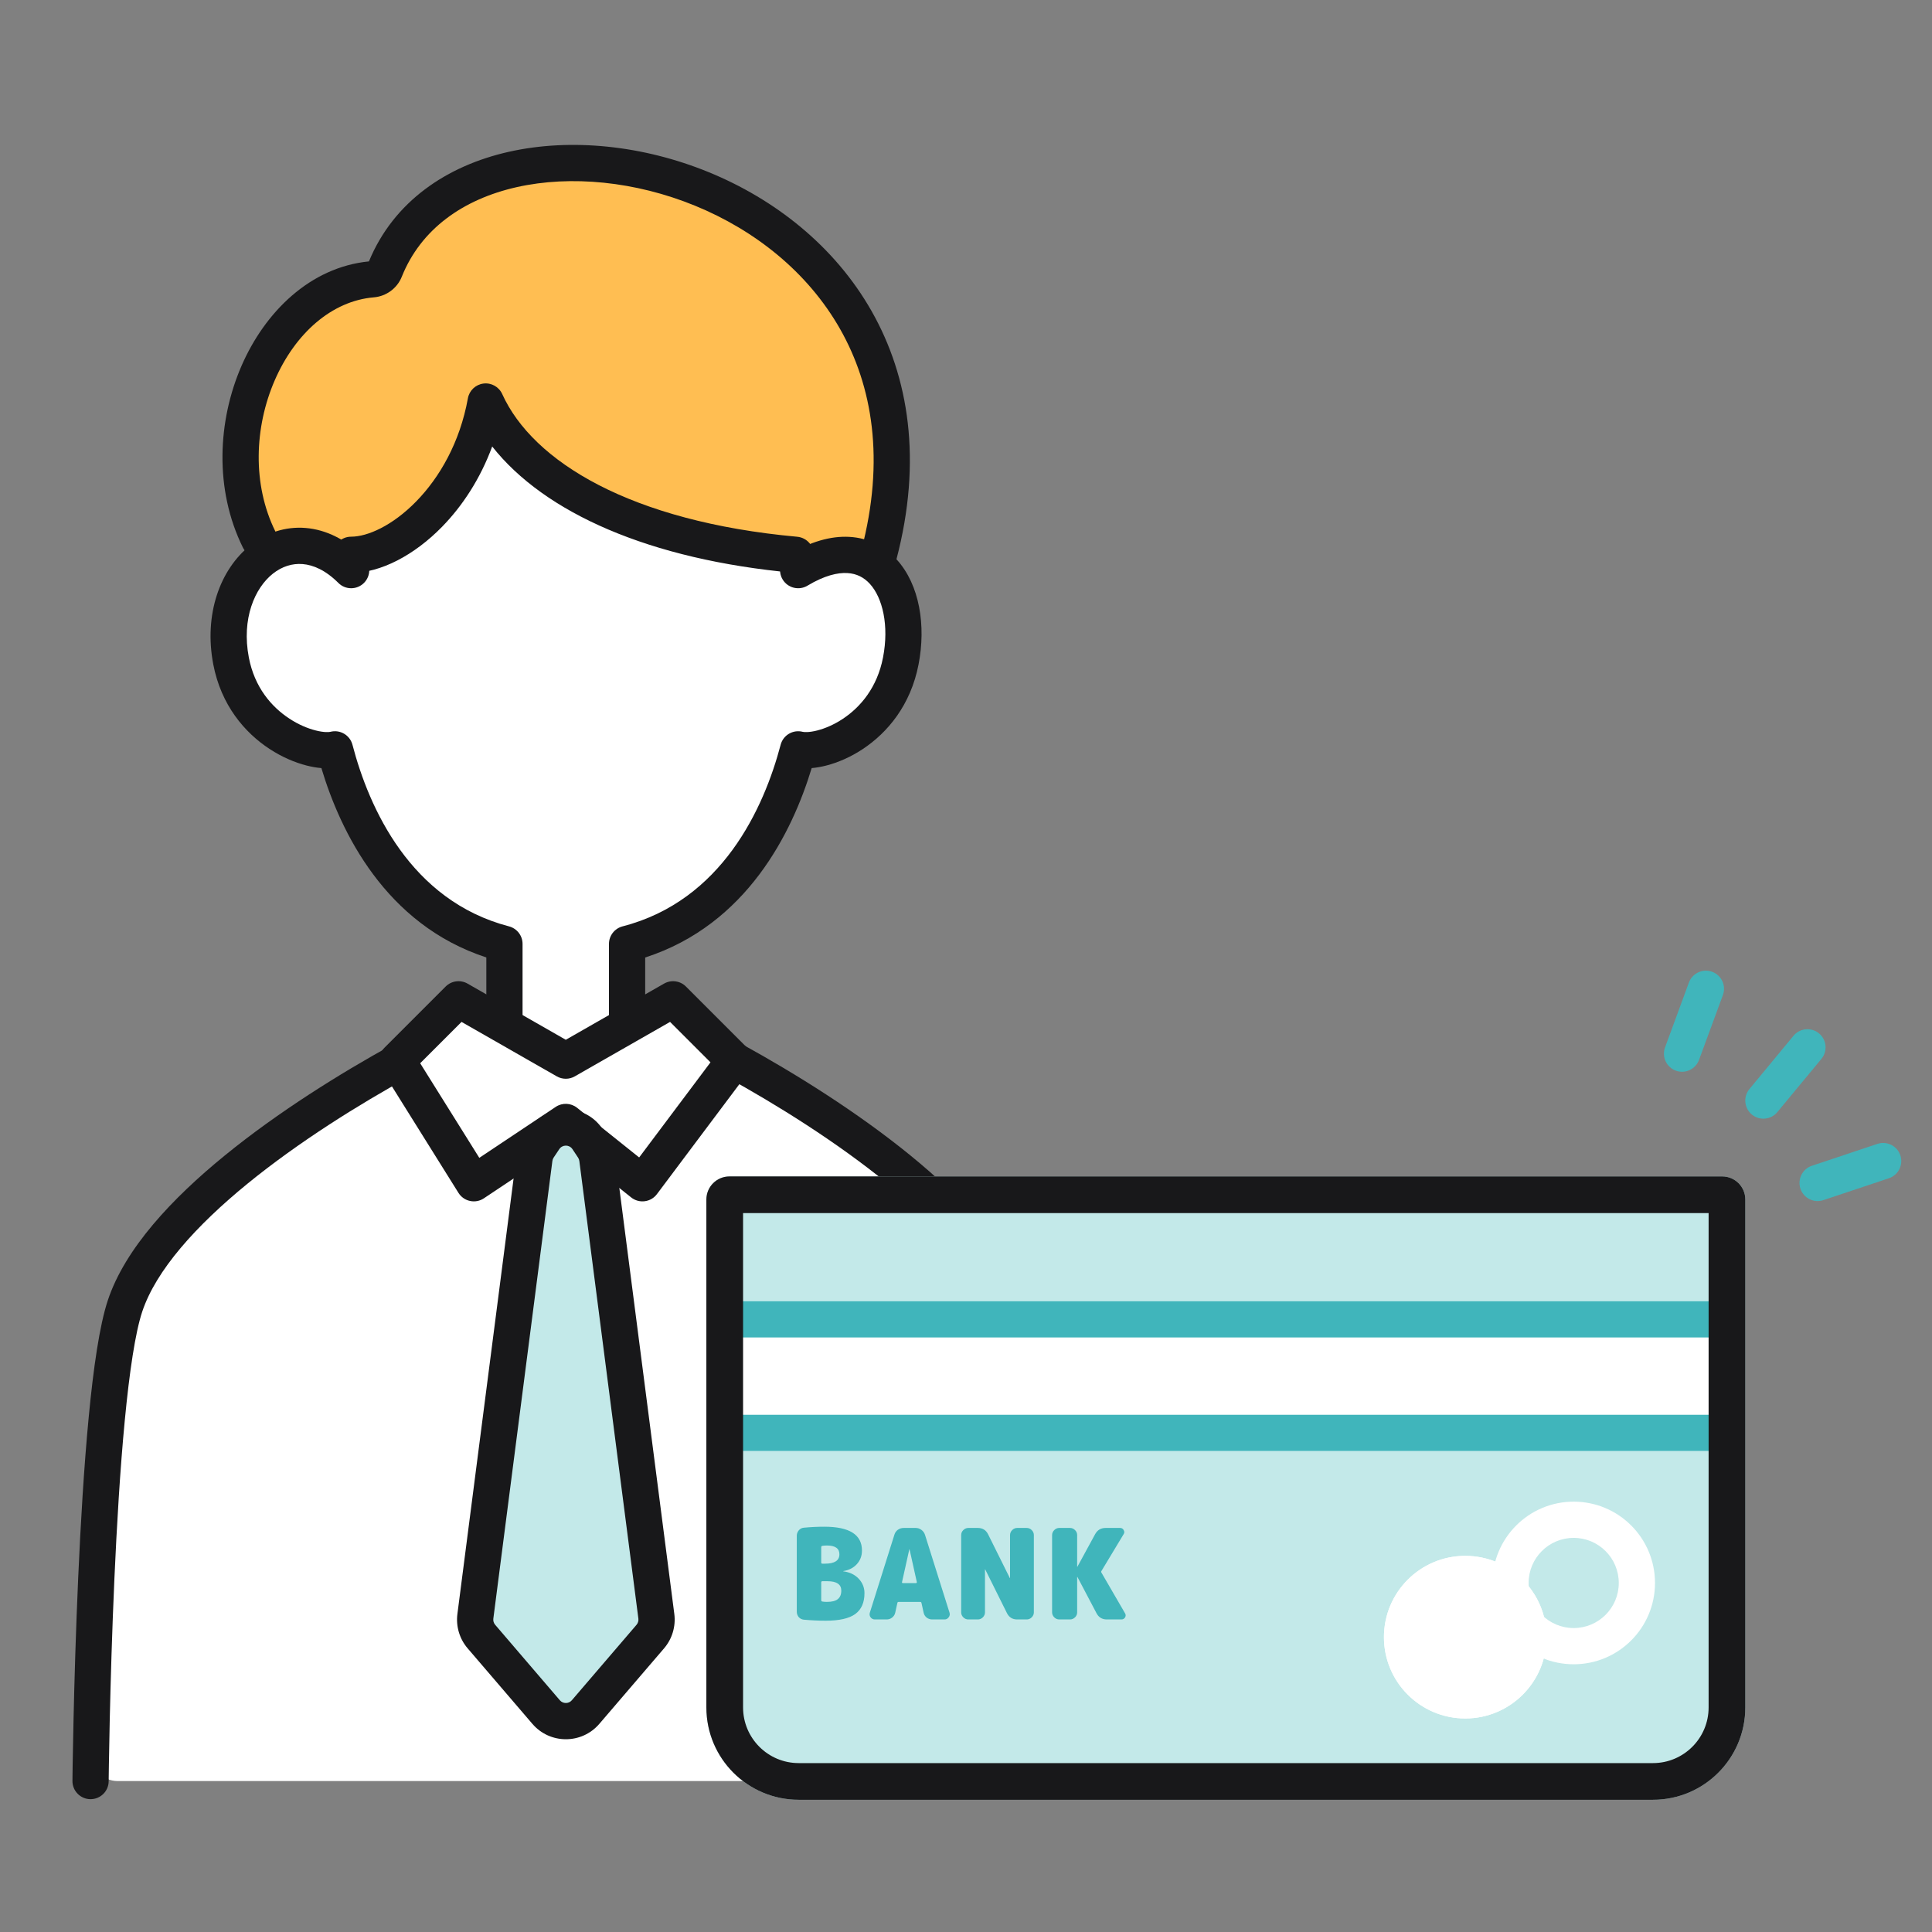
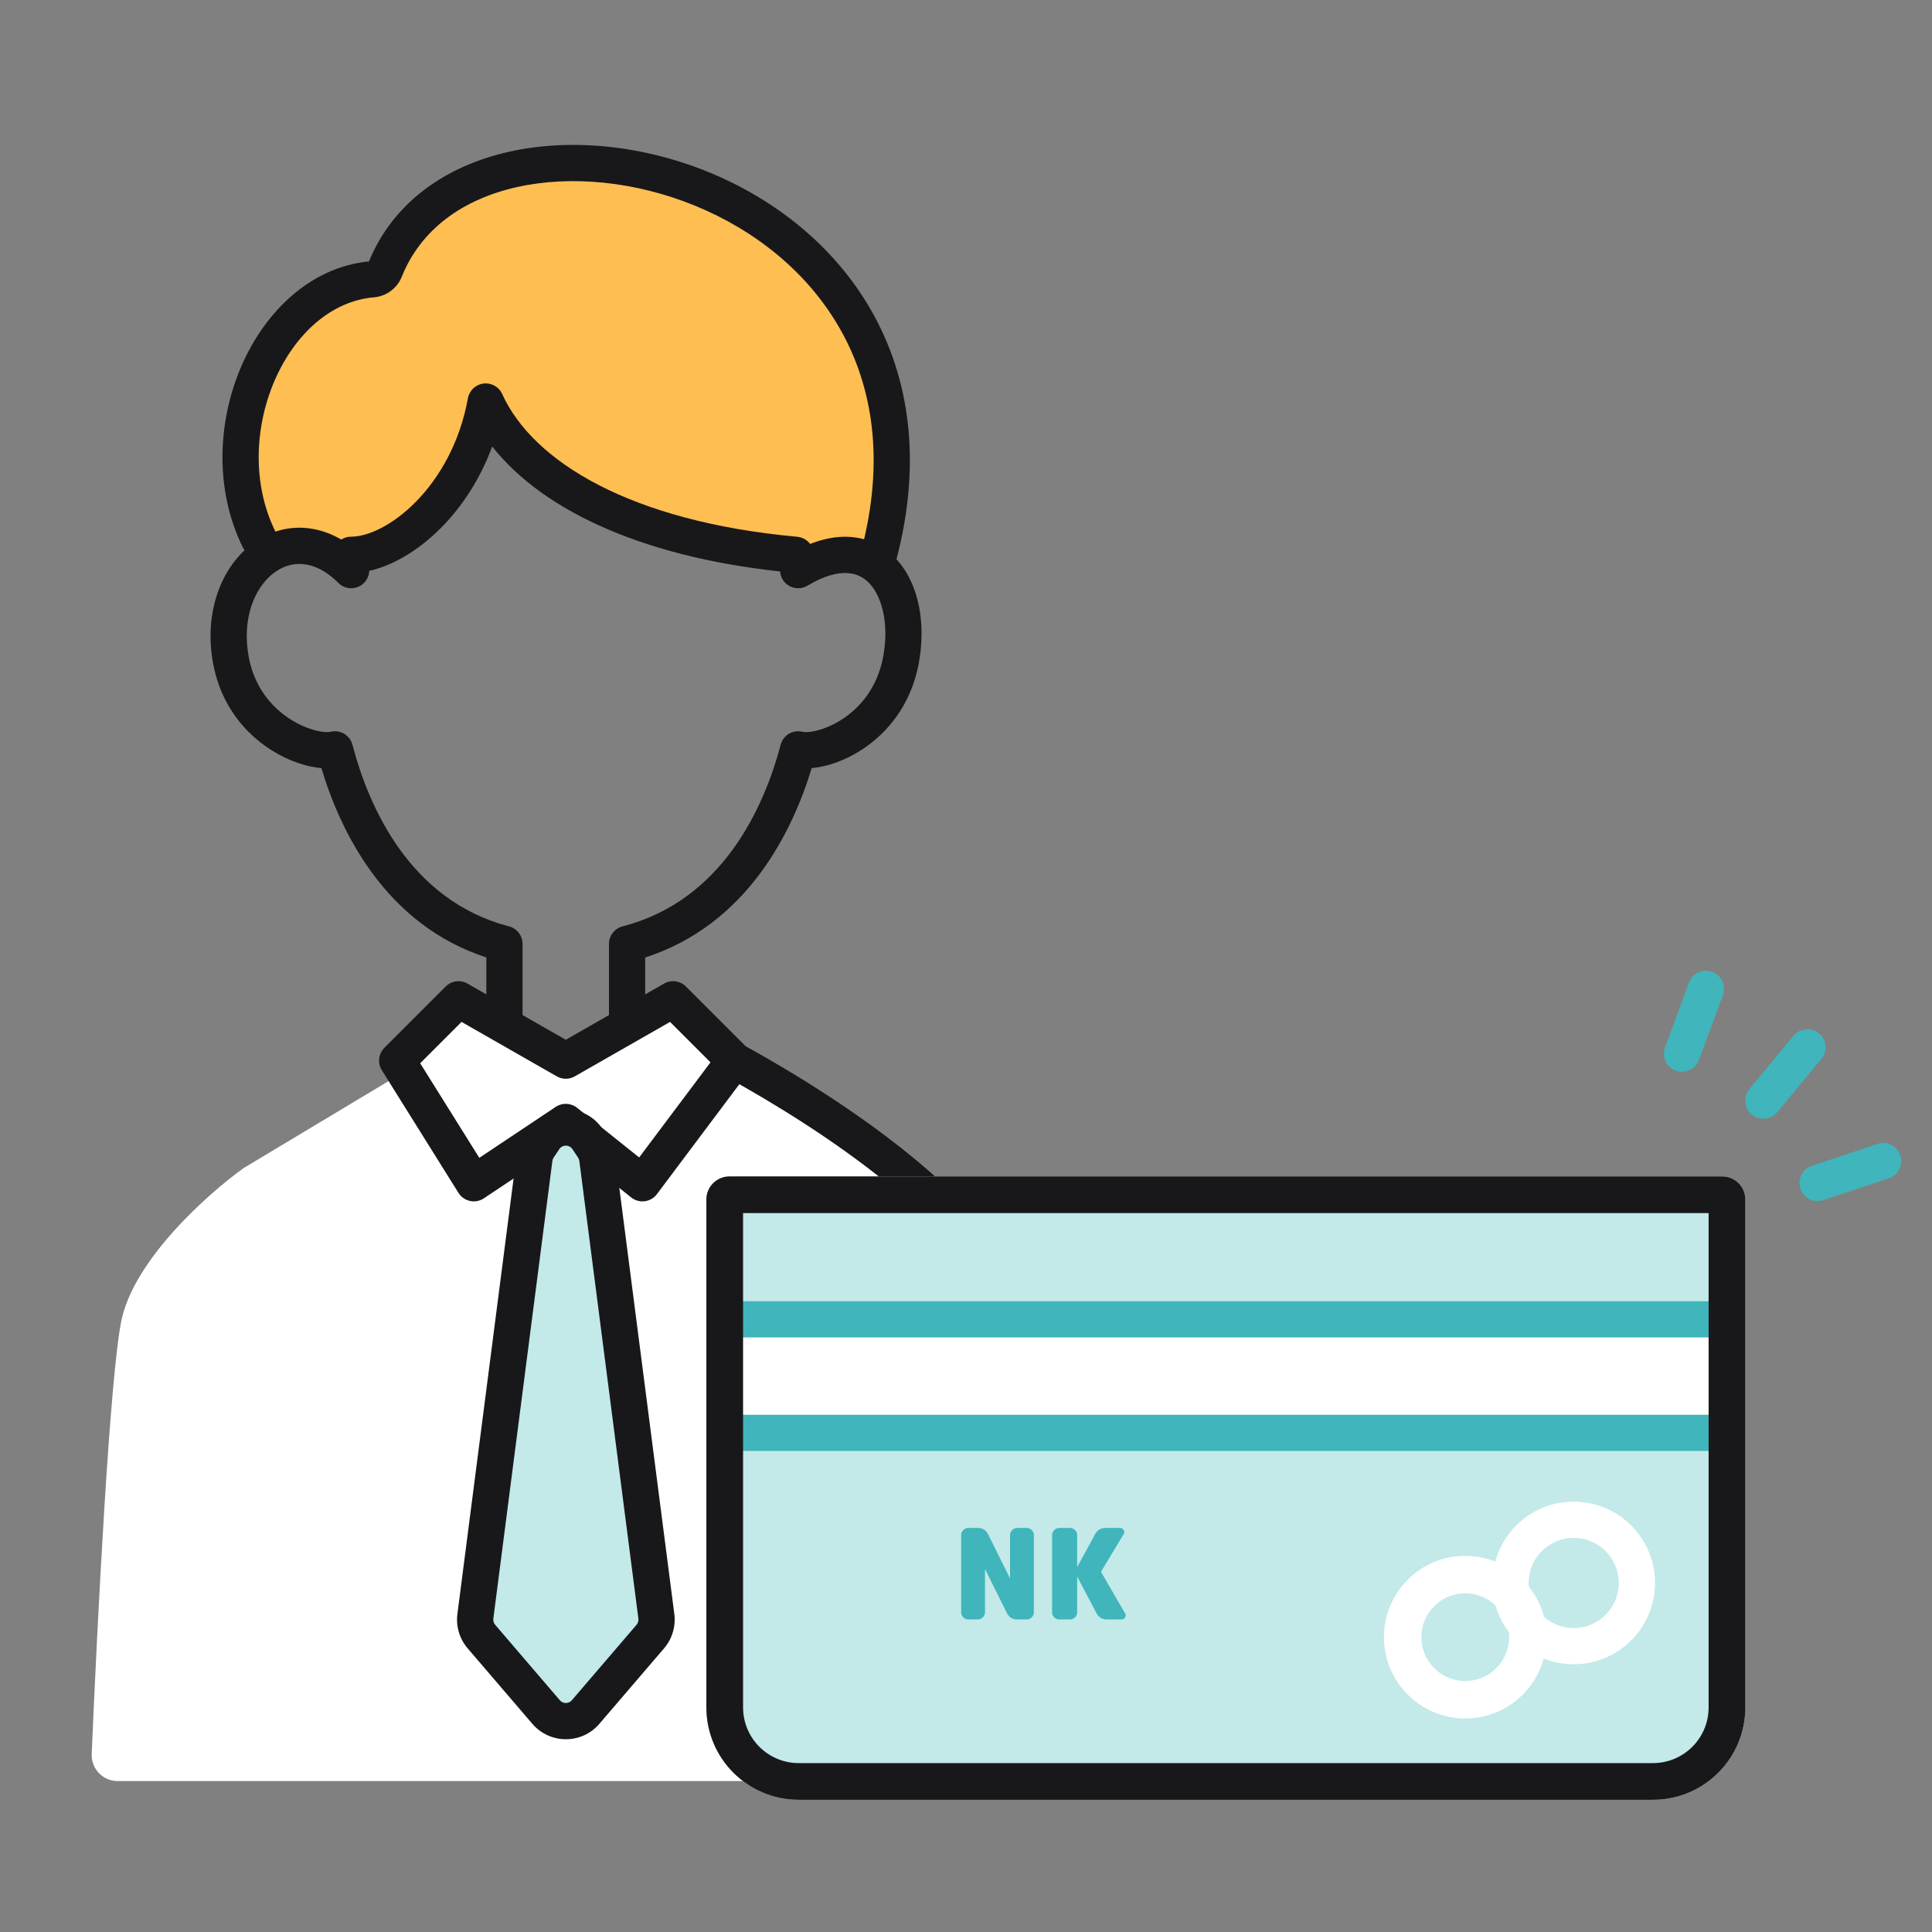
<svg xmlns="http://www.w3.org/2000/svg" width="80" height="80" viewBox="0 0 80 80" fill="none">
  <rect x="0" y="0" width="80" height="80" fill="#808080" stroke="none" />
-   <path d="M37.394 25.512C37.394 22.973 35.49 22.338 34.855 21.703C25.715 10.533 16.66 16.626 13.275 21.069C12.217 22.127 9.974 24.496 9.467 25.512C8.959 29.574 12.217 31.013 13.91 31.224C14.121 31.859 14.925 33.636 16.448 35.667C17.972 37.698 20.045 38.629 20.891 38.841V42.014L23.429 43.919L25.969 42.014V39.475C27.45 38.629 30.539 36.683 31.047 35.667C31.681 34.398 32.316 33.128 32.951 31.224C37.394 29.955 37.394 28.051 37.394 25.512Z" fill="white" />
  <path d="M25.967 21.704C28.506 22.719 32.949 22.973 34.853 22.973C35.065 22.973 35.614 23.1 36.122 23.608C39.931 17.895 35.487 9.644 27.871 7.74C20.254 5.836 18.985 7.74 16.446 10.914C9.338 11.929 8.194 19.165 10.734 22.973C11.368 23.185 14.415 23.354 16.446 22.338C18.477 21.323 19.832 18.53 20.255 17.261C21.101 18.319 23.428 20.688 25.967 21.704Z" fill="#FFBE52" />
  <path fill-rule="evenodd" clip-rule="evenodd" d="M35.089 23.729C34.69 23.705 34.142 23.827 33.436 24.251C33.081 24.464 32.62 24.349 32.407 23.994C32.194 23.638 32.309 23.178 32.664 22.965C33.545 22.436 34.392 22.186 35.176 22.231C35.976 22.277 36.641 22.629 37.133 23.171C38.084 24.219 38.346 25.909 38.036 27.51C37.71 29.198 36.75 30.337 35.731 31.013C35.226 31.349 34.7 31.574 34.22 31.698C34.019 31.75 33.812 31.788 33.61 31.805C32.806 34.458 30.931 38.285 26.716 39.648V42.015C26.716 42.429 26.38 42.765 25.966 42.765C25.552 42.765 25.216 42.429 25.216 42.015V39.085C25.216 38.743 25.448 38.445 25.779 38.359C29.896 37.295 31.633 33.462 32.325 30.838C32.43 30.439 32.838 30.2 33.238 30.303C33.302 30.32 33.51 30.332 33.845 30.246C34.162 30.164 34.534 30.008 34.902 29.764C35.631 29.28 36.324 28.467 36.564 27.225C36.821 25.896 36.544 24.754 36.022 24.179C35.777 23.909 35.472 23.751 35.089 23.729Z" fill="#18181A" />
  <path fill-rule="evenodd" clip-rule="evenodd" d="M12.533 23.357C12.965 23.392 13.478 23.605 14.011 24.138C14.303 24.431 14.778 24.431 15.071 24.138C15.364 23.845 15.364 23.37 15.071 23.077C14.335 22.341 13.503 21.931 12.655 21.862C11.807 21.792 11.015 22.068 10.374 22.573C9.103 23.576 8.437 25.453 8.831 27.509C9.155 29.203 10.136 30.343 11.168 31.016C11.68 31.351 12.212 31.575 12.695 31.699C12.897 31.75 13.104 31.788 13.308 31.805C14.103 34.456 15.96 38.281 20.138 39.646V42.015C20.138 42.429 20.474 42.765 20.888 42.765C21.302 42.765 21.638 42.429 21.638 42.015V39.085C21.638 38.744 21.408 38.446 21.077 38.359C17.002 37.297 15.281 33.466 14.595 30.84C14.49 30.439 14.08 30.199 13.68 30.303C13.619 30.319 13.41 30.333 13.067 30.245C12.743 30.163 12.363 30.006 11.988 29.76C11.243 29.274 10.54 28.461 10.304 27.226C9.996 25.62 10.547 24.348 11.303 23.751C11.677 23.457 12.1 23.321 12.533 23.357Z" fill="#18181A" />
  <path fill-rule="evenodd" clip-rule="evenodd" d="M36.093 12.886C37.64 15.614 38.193 19.076 37.119 23.164C37.014 23.564 36.603 23.804 36.203 23.698C35.802 23.593 35.563 23.183 35.668 22.782C36.651 19.041 36.127 15.986 34.788 13.627C33.442 11.253 31.239 9.524 28.778 8.517C26.314 7.509 23.641 7.246 21.401 7.748C19.17 8.249 17.426 9.489 16.638 11.457C16.446 11.94 15.992 12.269 15.482 12.312C13.739 12.458 12.22 13.803 11.375 15.751C10.534 17.688 10.44 20.059 11.402 22.006C11.586 22.378 11.433 22.827 11.062 23.011C10.691 23.194 10.241 23.042 10.057 22.671C8.869 20.266 9.012 17.427 9.999 15.153C10.971 12.915 12.842 11.065 15.277 10.824C16.306 8.331 18.515 6.859 21.073 6.285C23.649 5.707 26.635 6.019 29.346 7.129C32.062 8.24 34.553 10.172 36.093 12.886Z" fill="#18181A" />
  <path d="M4.872 73.75H42.026C42.621 73.75 43.103 73.269 43.103 72.674V60.421C43.103 52.17 39.93 50.266 37.391 48.361C35.415 46.879 32.077 44.877 30.534 43.99C30.451 43.942 30.375 43.884 30.307 43.816L28.452 41.961C28.109 41.618 27.578 41.547 27.156 41.788L23.962 43.613C23.631 43.802 23.224 43.802 22.893 43.613L19.784 41.837C19.324 41.574 18.74 41.685 18.409 42.099L16.567 44.402C16.487 44.502 16.389 44.587 16.28 44.653L10.098 48.361C8.617 49.419 5.529 52.17 5.021 54.709C4.546 57.08 4.035 67.02 3.797 72.631C3.772 73.243 4.261 73.75 4.872 73.75Z" fill="white" />
  <path fill-rule="evenodd" clip-rule="evenodd" d="M18.455 40.849C18.694 40.61 19.064 40.561 19.358 40.728L23.428 43.055L27.499 40.728C27.793 40.561 28.163 40.61 28.402 40.849L30.941 43.388C31.205 43.652 31.234 44.07 31.01 44.368L27.202 49.446C27.08 49.609 26.898 49.715 26.697 49.74C26.495 49.766 26.292 49.709 26.134 49.582L23.388 47.386L20.036 49.62C19.868 49.733 19.66 49.772 19.462 49.729C19.264 49.687 19.092 49.566 18.984 49.394L15.811 44.316C15.626 44.02 15.669 43.635 15.916 43.388L18.455 40.849ZM19.111 42.315L17.399 44.027L19.847 47.944L23.012 45.833C23.284 45.652 23.642 45.668 23.897 45.872L26.466 47.927L29.42 43.989L27.746 42.315L23.801 44.57C23.57 44.702 23.287 44.702 23.056 44.57L19.111 42.315Z" fill="#18181A" />
  <path d="M19.684 66.928L22.129 47.977C22.15 47.812 22.209 47.655 22.301 47.517L22.535 47.167C22.961 46.528 23.901 46.528 24.327 47.167L24.56 47.517C24.652 47.655 24.711 47.812 24.732 47.977L27.178 66.928C27.217 67.23 27.126 67.535 26.927 67.767L24.248 70.892C23.819 71.393 23.043 71.393 22.613 70.892L19.934 67.767C19.736 67.535 19.645 67.23 19.684 66.928Z" fill="#C3E9E9" />
  <path fill-rule="evenodd" clip-rule="evenodd" d="M21.91 46.751C22.634 45.666 24.228 45.666 24.951 46.751L25.184 47.101C25.34 47.335 25.44 47.602 25.476 47.881L27.922 66.832C27.988 67.345 27.833 67.862 27.497 68.255L24.818 71.38C24.089 72.231 22.773 72.231 22.044 71.38L19.365 68.255C19.028 67.862 18.874 67.345 18.94 66.832L21.385 47.881L22.129 47.977L21.385 47.881C21.421 47.602 21.521 47.335 21.677 47.101L21.91 46.751ZM23.703 47.583C23.573 47.389 23.288 47.389 23.159 47.583L22.925 47.933C22.897 47.975 22.879 48.023 22.873 48.073L20.428 67.024C20.416 67.116 20.443 67.208 20.504 67.279L23.182 70.404C23.313 70.556 23.549 70.556 23.679 70.404L26.358 67.279C26.418 67.208 26.446 67.116 26.434 67.024L23.989 48.073C23.982 48.023 23.964 47.975 23.936 47.933L23.703 47.583Z" fill="#18181A" />
  <path fill-rule="evenodd" clip-rule="evenodd" d="M29.748 43.557C29.948 43.194 30.404 43.062 30.767 43.261C32.906 44.438 35.483 46.038 37.697 47.843C39.884 49.625 41.828 51.696 42.542 53.837C42.891 54.884 43.134 56.674 43.312 58.689C43.492 60.731 43.611 63.086 43.691 65.313C43.77 67.542 43.81 69.651 43.83 71.201C43.84 71.977 43.845 72.614 43.847 73.056C43.849 73.278 43.849 73.451 43.85 73.569L43.85 73.703L43.85 73.749C43.85 73.749 43.85 73.75 43.1 73.75C42.35 73.75 42.35 73.75 42.35 73.75L42.35 73.705L42.35 73.573C42.349 73.456 42.349 73.285 42.347 73.065C42.345 72.625 42.34 71.992 42.33 71.221C42.31 69.677 42.271 67.581 42.192 65.367C42.113 63.151 41.994 60.825 41.817 58.821C41.638 56.79 41.405 55.168 41.119 54.311C40.548 52.598 38.895 50.755 36.749 49.005C34.63 47.277 32.136 45.726 30.044 44.576C29.681 44.376 29.549 43.92 29.748 43.557ZM43.1 74.5C42.686 74.5 42.35 74.164 42.35 73.75L43.1 73.75L43.85 73.749C43.85 74.163 43.514 74.5 43.1 74.5Z" fill="#18181A" />
-   <path fill-rule="evenodd" clip-rule="evenodd" d="M17.26 43.557C17.061 43.194 16.604 43.062 16.241 43.261C14.102 44.438 11.525 46.038 9.312 47.843C7.124 49.625 5.18 51.696 4.467 53.837C4.119 54.881 3.865 56.668 3.673 58.684C3.478 60.725 3.338 63.079 3.239 65.307C3.139 67.535 3.08 69.644 3.045 71.194C3.027 71.97 3.016 72.606 3.009 73.049C3.006 73.271 3.004 73.444 3.002 73.561L3.001 73.696L3 73.742C3 73.742 3 73.743 3.75 73.75L3 73.742C2.996 74.156 3.328 74.496 3.742 74.5C4.157 74.504 4.496 74.172 4.5 73.757L3.75 73.75C4.5 73.757 4.5 73.758 4.5 73.757L4.502 73.58C4.503 73.464 4.506 73.292 4.509 73.072C4.516 72.632 4.527 71.999 4.544 71.228C4.579 69.684 4.638 67.588 4.737 65.374C4.836 63.158 4.974 60.831 5.166 58.826C5.36 56.795 5.603 55.171 5.89 54.311C6.461 52.598 8.113 50.755 10.259 49.005C12.379 47.277 14.872 45.726 16.964 44.576C17.327 44.376 17.46 43.92 17.26 43.557Z" fill="#18181A" />
  <path fill-rule="evenodd" clip-rule="evenodd" d="M20.021 15.882C20.347 15.841 20.661 16.018 20.796 16.317C22.061 19.113 26.116 21.599 33.013 22.226C33.425 22.264 33.73 22.628 33.692 23.041C33.654 23.453 33.29 23.757 32.877 23.72C26.887 23.175 22.544 21.231 20.381 18.488C19.884 19.837 19.14 20.958 18.307 21.811C17.162 22.983 15.767 23.723 14.539 23.723C14.124 23.723 13.789 23.387 13.789 22.973C13.789 22.559 14.124 22.223 14.539 22.223C15.214 22.223 16.247 21.773 17.234 20.763C18.199 19.776 19.044 18.324 19.375 16.492C19.433 16.169 19.695 15.922 20.021 15.882Z" fill="#18181A" />
  <path d="M29.249 49.669C29.249 49.141 29.677 48.713 30.205 48.713H71.314C71.842 48.713 72.27 49.141 72.27 49.669V70.701C72.27 72.813 70.558 74.525 68.446 74.525H33.073C30.962 74.525 29.249 72.813 29.249 70.701V49.669Z" fill="#C3E9E9" />
  <path d="M30.134 53.881H71.481V60.083H30.134V53.881Z" fill="white" />
  <path fill-rule="evenodd" clip-rule="evenodd" d="M71.481 55.381H30.134V53.881H71.481V55.381ZM71.481 58.583H30.134V60.083H71.481V58.583Z" fill="#40B5BB" />
  <path fill-rule="evenodd" clip-rule="evenodd" d="M30.769 50.232V70.701C30.769 71.974 31.801 73.006 33.073 73.006H68.446C69.718 73.006 70.75 71.974 70.75 70.701V50.232H30.769ZM30.205 48.713C29.677 48.713 29.249 49.141 29.249 49.669V70.701C29.249 72.813 30.962 74.525 33.073 74.525H68.446C70.558 74.525 72.27 72.813 72.27 70.701V49.669C72.27 49.141 71.841 48.713 71.314 48.713H30.205Z" fill="#18181A" />
-   <path d="M64.04 67.791C64.04 69.651 62.532 71.158 60.673 71.158C58.813 71.158 57.306 69.651 57.306 67.791C57.306 65.932 58.813 64.425 60.673 64.425C62.532 64.425 64.04 65.932 64.04 67.791Z" fill="white" />
  <path fill-rule="evenodd" clip-rule="evenodd" d="M60.673 69.608C61.676 69.608 62.489 68.795 62.489 67.791C62.489 66.788 61.676 65.975 60.673 65.975C59.67 65.975 58.856 66.788 58.856 67.791C58.856 68.795 59.67 69.608 60.673 69.608ZM60.673 71.158C62.532 71.158 64.04 69.651 64.04 67.791C64.04 65.932 62.532 64.425 60.673 64.425C58.813 64.425 57.306 65.932 57.306 67.791C57.306 69.651 58.813 71.158 60.673 71.158Z" fill="white" />
  <path fill-rule="evenodd" clip-rule="evenodd" d="M65.163 67.414C66.194 67.414 67.03 66.578 67.03 65.547C67.03 64.516 66.194 63.68 65.163 63.68C64.132 63.68 63.297 64.516 63.297 65.547C63.297 66.578 64.132 67.414 65.163 67.414ZM65.163 68.914C67.023 68.914 68.53 67.406 68.53 65.547C68.53 63.688 67.023 62.18 65.163 62.18C63.304 62.18 61.797 63.688 61.797 65.547C61.797 67.406 63.304 68.914 65.163 68.914Z" fill="white" />
  <path d="M45.61 65.122L46.586 66.804C46.62 66.859 46.62 66.916 46.586 66.975C46.551 67.03 46.501 67.058 46.435 67.058H45.833C45.636 67.058 45.492 66.971 45.403 66.798L44.614 65.299C44.614 65.295 44.612 65.293 44.608 65.293C44.605 65.293 44.603 65.295 44.603 65.299V66.762C44.603 66.842 44.574 66.911 44.515 66.97C44.456 67.028 44.387 67.058 44.307 67.058H43.861C43.782 67.058 43.712 67.028 43.654 66.97C43.595 66.911 43.565 66.842 43.565 66.762V63.565C43.565 63.486 43.595 63.416 43.654 63.358C43.712 63.299 43.782 63.269 43.861 63.269H44.307C44.387 63.269 44.456 63.299 44.515 63.358C44.574 63.416 44.603 63.486 44.603 63.565V64.873C44.603 64.876 44.605 64.878 44.608 64.878C44.612 64.878 44.614 64.876 44.614 64.873L45.346 63.529C45.439 63.356 45.584 63.269 45.781 63.269H46.383C46.449 63.269 46.498 63.299 46.529 63.358C46.563 63.413 46.563 63.468 46.529 63.524L45.61 65.049C45.593 65.07 45.593 65.094 45.61 65.122Z" fill="#40B5BB" />
  <path d="M42.514 63.269C42.594 63.269 42.663 63.299 42.722 63.358C42.78 63.416 42.81 63.486 42.81 63.565V66.762C42.81 66.842 42.78 66.911 42.722 66.97C42.663 67.028 42.594 67.058 42.514 67.058H42.12C41.922 67.058 41.781 66.97 41.694 66.793L40.796 64.987C40.796 64.984 40.794 64.982 40.791 64.982C40.788 64.982 40.786 64.984 40.786 64.987V66.762C40.786 66.842 40.756 66.911 40.698 66.97C40.639 67.028 40.57 67.058 40.49 67.058H40.096C40.016 67.058 39.947 67.028 39.888 66.97C39.829 66.911 39.8 66.842 39.8 66.762V63.565C39.8 63.486 39.829 63.416 39.888 63.358C39.947 63.299 40.016 63.269 40.096 63.269H40.49C40.687 63.269 40.829 63.358 40.916 63.534L41.813 65.34C41.813 65.344 41.815 65.345 41.819 65.345C41.822 65.345 41.824 65.344 41.824 65.34V63.565C41.824 63.486 41.853 63.416 41.912 63.358C41.971 63.299 42.04 63.269 42.12 63.269H42.514Z" fill="#40B5BB" />
-   <path d="M37.388 65.553H37.927C37.938 65.553 37.947 65.549 37.953 65.543C37.964 65.532 37.967 65.522 37.964 65.511L37.663 64.157C37.663 64.153 37.661 64.152 37.658 64.152C37.654 64.152 37.652 64.153 37.652 64.157L37.351 65.511C37.348 65.522 37.35 65.532 37.357 65.543C37.367 65.549 37.377 65.553 37.388 65.553ZM38.301 63.55L39.318 66.778C39.339 66.847 39.327 66.911 39.282 66.97C39.24 67.028 39.183 67.058 39.111 67.058H38.602C38.516 67.058 38.438 67.032 38.369 66.98C38.303 66.925 38.261 66.856 38.244 66.772L38.156 66.373C38.149 66.345 38.132 66.331 38.104 66.331H37.216C37.182 66.331 37.163 66.345 37.159 66.373L37.071 66.772C37.054 66.856 37.011 66.925 36.941 66.98C36.876 67.032 36.8 67.058 36.713 67.058H36.225C36.153 67.058 36.094 67.028 36.049 66.97C36.007 66.911 35.997 66.847 36.018 66.778L37.035 63.55C37.059 63.467 37.106 63.399 37.175 63.347C37.248 63.295 37.329 63.269 37.419 63.269H37.917C38.004 63.269 38.081 63.295 38.151 63.347C38.223 63.399 38.273 63.467 38.301 63.55Z" fill="#40B5BB" />
-   <path d="M34.239 66.331C34.447 66.331 34.597 66.293 34.69 66.217C34.787 66.141 34.836 66.023 34.836 65.864C34.836 65.605 34.645 65.475 34.265 65.475H34.052C34.021 65.475 34.005 65.491 34.005 65.522V66.259C34.005 66.29 34.019 66.309 34.047 66.316C34.109 66.326 34.173 66.331 34.239 66.331ZM34.005 64.069V64.702C34.005 64.733 34.021 64.748 34.052 64.748H34.161C34.559 64.748 34.758 64.619 34.758 64.359C34.758 64.117 34.585 63.996 34.239 63.996C34.173 63.996 34.109 64.001 34.047 64.011C34.019 64.018 34.005 64.037 34.005 64.069ZM34.919 65.065C35.185 65.1 35.398 65.202 35.557 65.371C35.716 65.541 35.796 65.74 35.796 65.968C35.796 66.359 35.668 66.648 35.412 66.835C35.159 67.018 34.751 67.11 34.187 67.11C33.9 67.11 33.6 67.096 33.289 67.068C33.206 67.061 33.135 67.027 33.076 66.965C33.021 66.899 32.993 66.823 32.993 66.736V63.591C32.993 63.508 33.021 63.434 33.076 63.368C33.132 63.302 33.201 63.266 33.284 63.259C33.578 63.231 33.862 63.218 34.135 63.218C35.173 63.218 35.692 63.546 35.692 64.204C35.692 64.425 35.621 64.614 35.479 64.769C35.341 64.921 35.154 65.017 34.919 65.055C34.915 65.055 34.913 65.056 34.913 65.06C34.913 65.063 34.915 65.065 34.919 65.065Z" fill="#40B5BB" />
  <path fill-rule="evenodd" clip-rule="evenodd" d="M70.897 40.24C71.285 40.383 71.485 40.814 71.342 41.203L70.353 43.888C70.21 44.277 69.779 44.476 69.391 44.333C69.002 44.19 68.803 43.759 68.946 43.37L69.934 40.685C70.077 40.296 70.508 40.097 70.897 40.24Z" fill="#40B5BB" />
  <path fill-rule="evenodd" clip-rule="evenodd" d="M75.321 42.79C75.64 43.054 75.685 43.527 75.421 43.846L73.596 46.05C73.332 46.369 72.859 46.414 72.54 46.15C72.221 45.885 72.177 45.413 72.441 45.094L74.265 42.889C74.529 42.57 75.002 42.526 75.321 42.79Z" fill="#40B5BB" />
  <path fill-rule="evenodd" clip-rule="evenodd" d="M78.689 47.84C78.82 48.233 78.608 48.658 78.215 48.789L75.501 49.695C75.108 49.826 74.683 49.614 74.552 49.221C74.421 48.828 74.633 48.403 75.026 48.272L77.74 47.366C78.133 47.235 78.557 47.447 78.689 47.84Z" fill="#40B5BB" />
</svg>